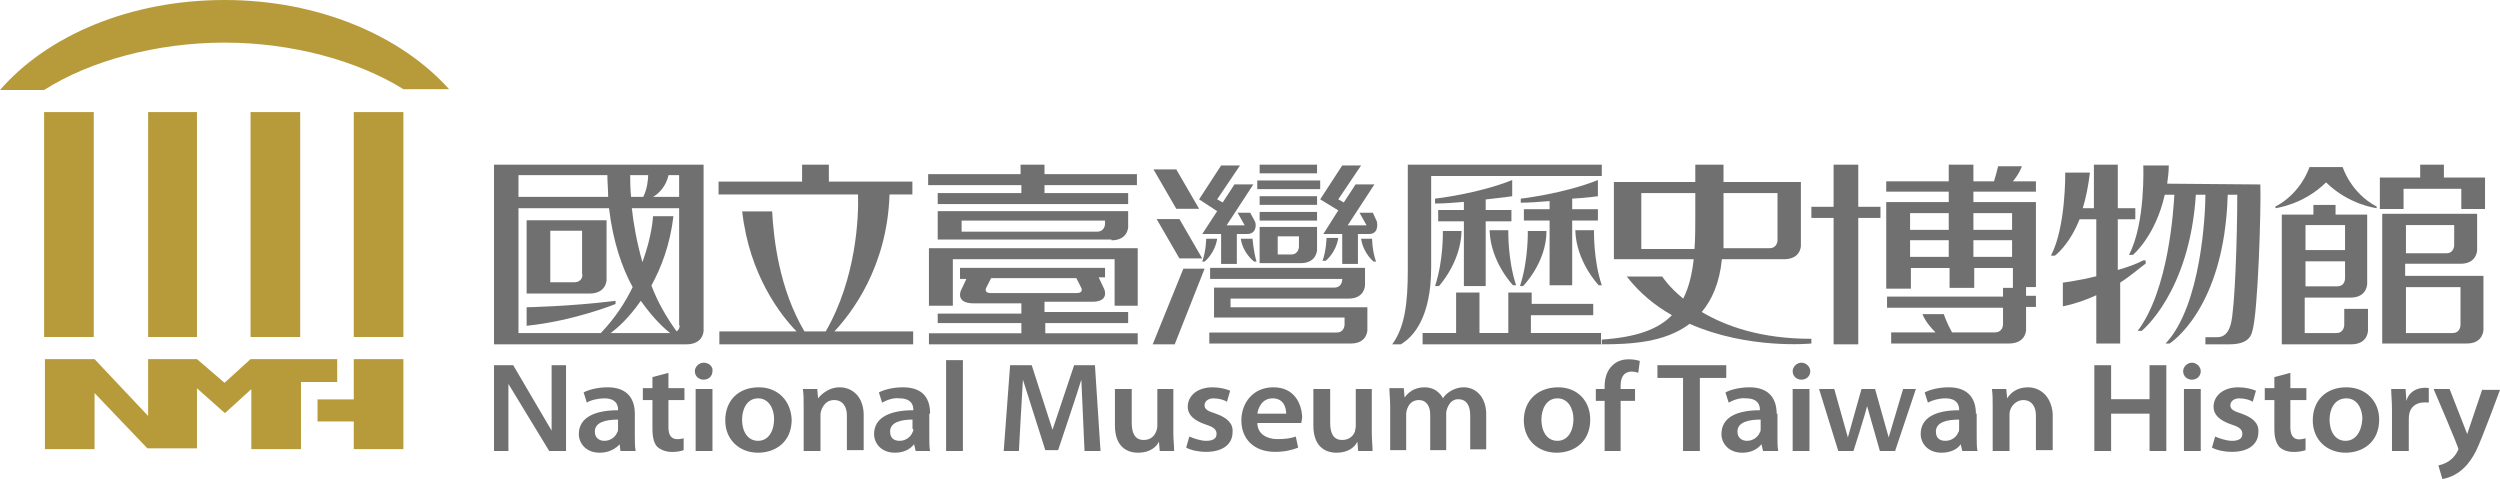
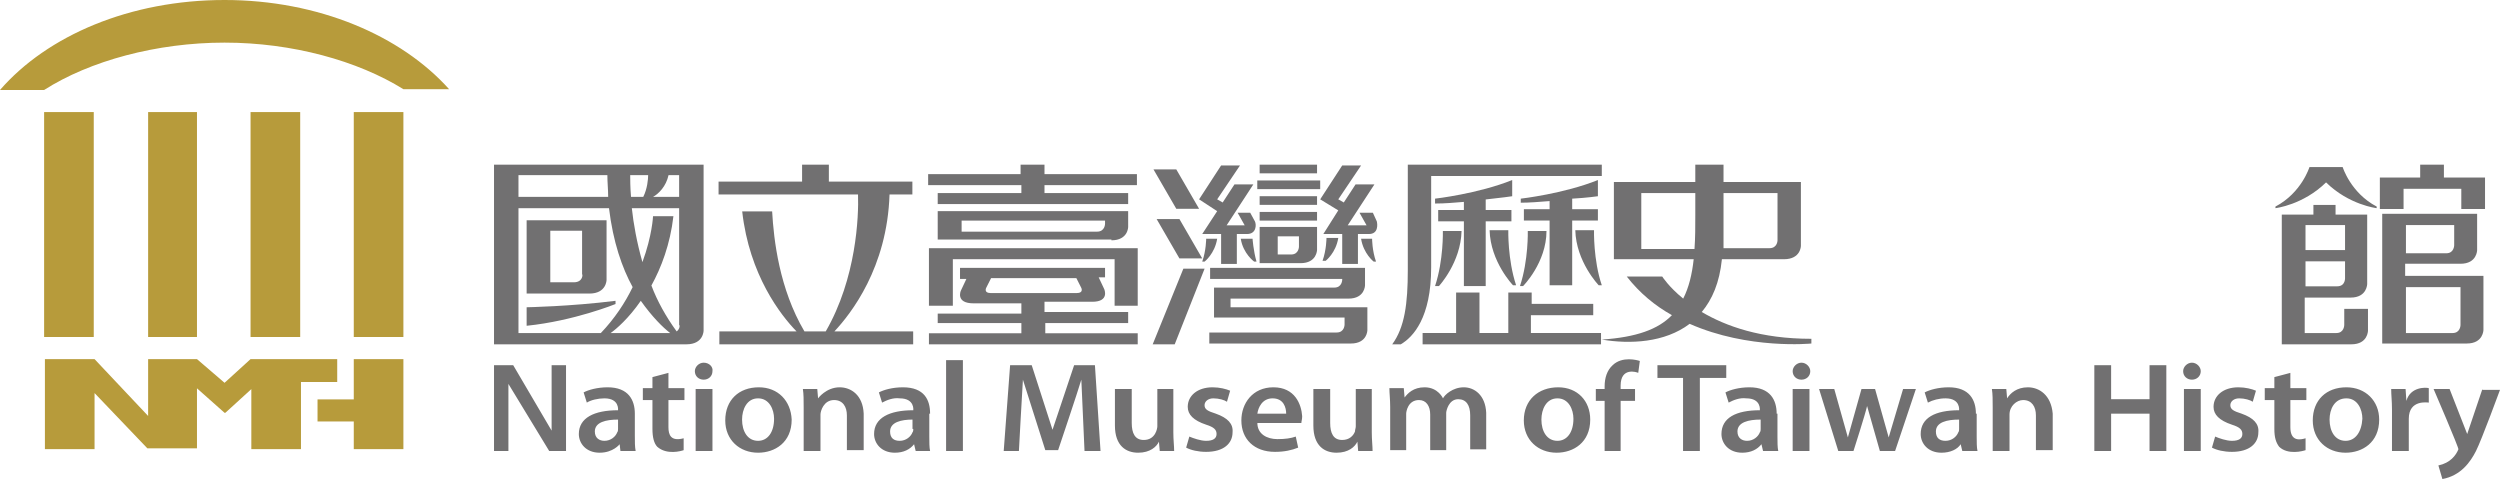
<svg xmlns="http://www.w3.org/2000/svg" width="167px" height="32px" viewBox="0 0 167 32" version="1.1">
  <title>museum_logo</title>
  <desc>Created with Sketch.</desc>
  <g id="Page-1" stroke="none" stroke-width="1" fill="none" fill-rule="evenodd">
    <g id="museum_logo" fill-rule="nonzero">
      <path d="M35.179,20.525 L35.179,21.762 C38.339,21.439 41.117,20.309 41.117,20.309 L41.117,20.094 C38.121,20.471 35.179,20.525 35.179,20.525 M33,11 L33,23 L45.856,23 C47,23 47,22.085 47,22.085 L47,11 L33,11 Z M44.658,11.7 L45.366,11.7 L45.366,13.152 L43.623,13.152 C44.004,12.937 44.494,12.453 44.658,11.7 M42.097,11.7 L43.296,11.7 C43.296,11.969 43.241,12.614 42.969,13.152 L42.152,13.152 C42.097,12.507 42.097,11.969 42.097,11.7 M34.634,11.7 L40.572,11.7 C40.572,12.184 40.626,12.668 40.626,13.152 L34.634,13.152 L34.634,11.7 Z M34.634,22.247 L34.634,13.906 L40.681,13.906 C40.953,16.166 41.553,17.888 42.261,19.179 C41.77,20.202 41.062,21.278 40.136,22.247 L34.634,22.247 L34.634,22.247 Z M40.79,22.247 C41.171,21.978 41.988,21.278 42.805,20.094 C43.568,21.17 44.276,21.87 44.767,22.247 L40.79,22.247 Z M45.202,22.139 C44.494,21.17 43.895,20.094 43.514,19.072 C44.167,17.888 44.767,16.327 44.984,14.444 L43.623,14.444 C43.623,14.444 43.568,15.735 42.914,17.511 C42.533,16.166 42.315,14.928 42.206,13.906 L45.366,13.906 L45.366,21.709 C45.42,21.709 45.42,21.978 45.202,22.139 M40.518,18.695 L40.518,14.713 L35.179,14.713 L35.179,19.61 L39.374,19.61 C40.518,19.61 40.518,18.695 40.518,18.695 M38.339,18.857 L36.759,18.857 L36.759,15.413 L38.883,15.413 L38.883,18.318 C38.938,18.318 38.938,18.857 38.339,18.857" id="Shape" fill="#717071" />
-       <path d="M124.132,11 L122.484,11 L122.484,13.814 L121,13.814 L121,14.558 L122.484,14.558 L122.484,23 L124.132,23 L124.132,14.558 L125.615,14.558 L125.615,13.814 L124.132,13.814 L124.132,11 Z M136,12.805 L136,12.115 L134.462,12.115 C134.681,11.85 134.901,11.531 135.066,11.106 L133.473,11.106 C133.473,11.106 133.363,11.584 133.198,12.115 L131.824,12.115 L131.824,11 L130.176,11 L130.176,12.115 L126,12.115 L126,12.805 L130.176,12.805 L130.176,13.496 L126,13.496 L126,19.283 L127.648,19.283 L127.648,17.903 L130.231,17.903 L130.231,19.23 L131.879,19.23 L131.879,17.903 L134.462,17.903 L134.462,19.23 L133.802,19.23 L133.802,19.814 L126.055,19.814 L126.055,20.558 L133.802,20.558 L133.802,21.673 C133.802,21.673 133.802,22.204 133.253,22.204 L130.396,22.204 C130.011,21.513 129.846,20.982 129.846,20.982 L128.418,20.982 C128.637,21.513 129.022,21.938 129.297,22.204 L126.33,22.204 L126.33,22.947 L134.187,22.947 C135.341,22.947 135.341,22.044 135.341,22.044 L135.341,20.504 L136,20.504 L136,19.761 L135.341,19.761 L135.341,19.177 L136,19.177 L136,13.496 L131.824,13.496 L131.824,12.805 L136,12.805 Z M130.176,17.159 L127.593,17.159 L127.593,16.044 L130.176,16.044 L130.176,17.159 Z M130.176,15.354 L127.593,15.354 L127.593,14.239 L130.176,14.239 L130.176,15.354 Z M134.352,17.159 L131.824,17.159 L131.824,16.044 L134.407,16.044 L134.407,17.159 L134.352,17.159 Z M134.352,15.354 L131.824,15.354 L131.824,14.239 L134.407,14.239 L134.407,15.354 L134.352,15.354 Z" id="Shape" fill="#717071" />
-       <path d="M113.677,20.842 C114.377,20 114.862,18.895 115.023,17.316 L119.169,17.316 C120.3,17.316 120.3,16.421 120.3,16.421 L120.3,12.158 L115.131,12.158 L115.131,11 L113.246,11 L113.246,12.158 L107.808,12.158 L107.808,17.316 L113.138,17.316 C113.031,18.316 112.815,19.211 112.438,19.947 C111.469,19.158 111.038,18.474 111.038,18.474 L108.669,18.474 C109.531,19.579 110.554,20.421 111.685,21.053 C110.769,22 109.315,22.526 107,22.684 L107,23 C108.885,23 111.2,22.895 112.869,21.632 C116.8,23.368 121,22.947 121,22.947 L121,22.632 C117.608,22.632 115.292,21.789 113.677,20.842 M115.131,15.789 L115.131,12.895 L118.738,12.895 L118.738,16.053 C118.738,16.053 118.738,16.579 118.2,16.579 L115.131,16.579 C115.131,16.368 115.131,16.053 115.131,15.789 M113.246,14.368 C113.246,15.158 113.246,15.895 113.192,16.632 L109.638,16.632 L109.638,12.895 L113.246,12.895 L113.246,14.368 Z" id="Shape" fill="#717071" />
-       <path d="M150.992,12.322 L150.992,12.322 L144.767,12.269 C144.821,11.899 144.874,11.476 144.874,11.053 L143.171,11.053 C143.171,11.053 143.331,14.912 142.214,17.026 L142.48,17.026 C142.48,17.026 143.969,15.811 144.608,13.009 L145.246,13.009 C145.193,13.96 144.874,19.352 142.799,22.101 L143.065,22.101 C143.065,22.101 146.257,19.564 146.683,13.009 L147.321,13.009 C147.321,14.225 147.055,20.41 144.661,22.947 L144.927,22.947 C144.927,22.947 148.598,20.674 148.811,13.009 L149.449,13.009 C149.449,15.916 149.289,20.621 149.023,21.626 C148.864,22.26 148.545,22.524 148.119,22.524 L147.321,22.524 L147.321,23 C147.321,23 147.8,23 148.917,23 C150.034,23 150.353,22.577 150.46,22.101 C150.832,20.885 151.045,14.013 150.992,12.322 M143.171,17.396 C142.639,17.661 142.054,17.872 141.469,18.031 L141.469,14.648 L142.639,14.648 L142.639,13.907 L141.469,13.907 L141.469,11 L139.873,11 L139.873,13.907 L139.128,13.907 C139.341,13.22 139.5,12.427 139.607,11.529 L137.958,11.529 C137.958,11.529 138.011,15.176 137,17.079 L137.266,17.079 C137.266,17.079 138.224,16.392 138.915,14.648 L140.032,14.648 L140.032,18.454 C138.756,18.771 137.798,18.877 137.798,18.877 L137.798,20.463 C138.596,20.304 139.341,20.04 140.032,19.722 L140.032,22.947 L141.629,22.947 L141.629,18.877 C142.373,18.401 142.959,17.872 143.331,17.608 L143.331,17.396 L143.171,17.396 Z" id="Shape" fill="#717071" />
+       <path d="M113.677,20.842 C114.377,20 114.862,18.895 115.023,17.316 L119.169,17.316 C120.3,17.316 120.3,16.421 120.3,16.421 L120.3,12.158 L115.131,12.158 L115.131,11 L113.246,11 L113.246,12.158 L107.808,12.158 L107.808,17.316 L113.138,17.316 C113.031,18.316 112.815,19.211 112.438,19.947 C111.469,19.158 111.038,18.474 111.038,18.474 L108.669,18.474 C109.531,19.579 110.554,20.421 111.685,21.053 C110.769,22 109.315,22.526 107,22.684 C108.885,23 111.2,22.895 112.869,21.632 C116.8,23.368 121,22.947 121,22.947 L121,22.632 C117.608,22.632 115.292,21.789 113.677,20.842 M115.131,15.789 L115.131,12.895 L118.738,12.895 L118.738,16.053 C118.738,16.053 118.738,16.579 118.2,16.579 L115.131,16.579 C115.131,16.368 115.131,16.053 115.131,15.789 M113.246,14.368 C113.246,15.158 113.246,15.895 113.192,16.632 L109.638,16.632 L109.638,12.895 L113.246,12.895 L113.246,14.368 Z" id="Shape" fill="#717071" />
      <path d="M163.253,11.861 L163.253,11 L161.668,11 L161.668,11.861 L158.974,11.861 L158.974,13.96 L160.558,13.96 L160.558,12.614 L164.415,12.614 L164.415,13.96 L166,13.96 L166,11.861 L163.253,11.861 Z M160.717,17.619 L164.362,17.619 C165.472,17.619 165.472,16.704 165.472,16.704 L165.472,14.283 L159.132,14.283 L159.132,22.946 L164.785,22.946 C165.894,22.946 165.894,22.031 165.894,22.031 L165.894,18.426 L160.664,18.426 L160.664,17.619 L160.717,17.619 Z M160.717,15.036 L163.94,15.036 L163.94,16.381 C163.94,16.381 163.94,16.919 163.411,16.919 L160.717,16.919 L160.717,15.036 Z M164.362,19.179 L164.362,21.709 C164.362,21.709 164.362,22.247 163.834,22.247 L160.717,22.247 L160.717,19.179 L164.362,19.179 Z M156.491,11.161 L154.272,11.161 C154.272,11.161 153.743,12.883 152,13.798 L152,13.906 C152,13.906 153.849,13.691 155.381,12.184 C156.913,13.691 158.762,13.906 158.762,13.906 L158.762,13.798 C157.019,12.883 156.491,11.161 156.491,11.161 M156.121,13.691 L154.536,13.691 L154.536,14.336 L152.423,14.336 L152.423,23 L157.072,23 C158.181,23 158.181,22.085 158.181,22.085 L158.181,20.632 L156.596,20.632 L156.596,21.709 C156.596,21.709 156.596,22.247 156.068,22.247 L153.955,22.247 L153.955,19.879 L157.019,19.879 C158.128,19.879 158.128,18.964 158.128,18.964 L158.128,14.336 L156.015,14.336 L156.015,13.691 L156.121,13.691 Z M156.121,19.126 L154.008,19.126 L154.008,17.457 L156.649,17.457 L156.649,18.534 C156.649,18.534 156.702,19.126 156.121,19.126 M156.649,16.704 L154.008,16.704 L154.008,15.036 L156.649,15.036 L156.649,16.704 Z" id="Shape" fill="#717071" />
      <path d="M62.053,20.421 L63.65,20.421 L63.65,17.316 L74.456,17.316 L74.456,20.421 L76,20.421 L76,16.579 L62.053,16.579 L62.053,20.421 L62.053,20.421 Z M69.772,21.579 L75.361,21.579 L75.361,20.842 L69.772,20.842 L69.772,20.158 L70.783,20.158 L72.966,20.158 C74.137,20.158 73.764,19.316 73.764,19.316 L73.392,18.526 L73.817,18.526 L73.817,17.895 L64.129,17.895 L64.129,18.632 L64.555,18.632 L64.183,19.421 C64.183,19.421 63.81,20.263 65.034,20.263 L68.228,20.263 L68.228,20.947 L62.639,20.947 L62.639,21.579 L68.228,21.579 L68.228,22.263 L62.053,22.263 L62.053,23 L76,23 L76,22.263 L69.825,22.263 L69.825,21.579 L69.772,21.579 Z M66.205,19.579 C65.673,19.579 65.886,19.211 65.886,19.211 L66.205,18.579 L71.901,18.579 L72.221,19.211 C72.221,19.211 72.433,19.579 71.901,19.579 L66.205,19.579 Z M69.772,11.632 L69.772,11 L68.175,11 L68.175,11.632 L62,11.632 L62,12.368 L68.228,12.368 L68.228,12.895 L62.639,12.895 L62.639,13.632 L75.361,13.632 L75.361,12.895 L69.772,12.895 L69.772,12.368 L75.947,12.368 L75.947,11.632 L69.772,11.632 Z M74.243,16.053 C75.361,16.053 75.361,15.158 75.361,15.158 L75.361,14.105 L62.639,14.105 L62.639,16 L74.243,16 L74.243,16.053 Z M64.236,14.737 L73.817,14.737 L73.817,14.947 C73.817,14.947 73.817,15.474 73.285,15.474 L64.236,15.474 L64.236,14.737 Z" id="Shape" fill="#717071" />
      <path d="M95.914,13.595 C96.487,13.595 97.164,13.541 97.788,13.486 L97.788,14.027 L96.071,14.027 L96.071,14.784 L97.788,14.784 L97.788,19.108 L99.245,19.108 L99.245,14.784 L100.963,14.784 L100.963,14.027 L99.245,14.027 L99.245,13.324 C100.286,13.216 101.015,13.108 101.015,13.108 L101.015,12.027 C98.725,12.946 95.862,13.27 95.862,13.27 L95.862,13.595 L95.914,13.595 Z M96.123,19.108 C96.123,19.108 97.58,17.541 97.632,15.432 L96.383,15.432 C96.383,15.432 96.435,17.378 95.862,19.108 L96.123,19.108 Z M99.506,15.378 C99.558,17.486 101.067,19.054 101.067,19.054 L101.275,19.054 C100.703,17.324 100.755,15.378 100.755,15.378 L99.506,15.378 L99.506,15.378 Z M102.316,21.054 L106.428,21.054 L106.428,20.297 L102.316,20.297 L102.316,19.541 L100.755,19.541 L100.755,22.243 L98.829,22.243 L98.829,19.541 L97.268,19.541 L97.268,22.243 L95.03,22.243 L95.03,23 L106.948,23 L106.948,22.243 L102.264,22.243 L102.264,21.054 L102.316,21.054 Z M95.602,11 L95.602,11 L94.041,11 L94.041,18.027 C94.041,20.297 93.833,21.865 93,23 L93.572,23 C94.405,22.514 95.602,21.216 95.602,17.865 L95.602,11.757 L107,11.757 L107,11 L95.602,11 Z M106.48,15.378 L105.23,15.378 C105.283,17.486 106.792,19.054 106.792,19.054 L107,19.054 C106.428,17.378 106.48,15.378 106.48,15.378 M101.743,19.108 C101.743,19.108 103.305,17.541 103.305,15.432 L102.056,15.432 C102.056,15.432 102.108,17.378 101.535,19.108 L101.743,19.108 Z M106.74,13.108 L106.74,12.027 C104.45,12.946 101.587,13.27 101.587,13.27 L101.587,13.541 C102.16,13.541 102.836,13.486 103.513,13.432 L103.513,13.973 L101.796,13.973 L101.796,14.73 L103.513,14.73 L103.513,19.054 L105.022,19.054 L105.022,14.73 L106.74,14.73 L106.74,13.973 L105.022,13.973 L105.022,13.27 C106.011,13.216 106.74,13.108 106.74,13.108" id="Shape" fill="#717071" />
      <path d="M90.92,15.947 C91.078,16.947 91.761,17.474 91.761,17.474 L91.918,17.474 C91.656,16.737 91.656,15.947 91.656,15.947 L90.92,15.947 L90.92,15.947 Z M87.979,13.105 L84.144,13.105 L84.144,13.684 L87.979,13.684 L87.979,13.105 Z M88.556,17.421 C88.556,17.421 89.239,16.895 89.397,15.895 L88.609,15.895 C88.609,15.895 88.609,16.684 88.346,17.421 L88.556,17.421 Z M84.144,17.579 L86.876,17.579 C87.979,17.579 87.979,16.684 87.979,16.684 L87.979,15.158 L84.144,15.158 L84.144,17.579 L84.144,17.579 Z M85.352,15.789 L86.77,15.789 L86.77,16.474 C86.77,16.474 86.77,17 86.245,17 L85.352,17 L85.352,15.789 Z M87.979,14.158 L84.144,14.158 L84.144,14.737 L87.979,14.737 L87.979,14.158 Z M87.979,11 L84.144,11 L84.144,11.579 L87.979,11.579 L87.979,11 Z M88.189,12.053 L83.986,12.053 L83.986,12.632 L88.189,12.632 L88.189,12.053 Z M89.397,14.053 L88.399,15.632 L89.66,15.632 L89.66,17.632 L90.71,17.632 L90.71,15.632 L91.446,15.632 C92.076,15.632 92.023,15 91.971,14.789 C91.918,14.684 91.708,14.211 91.708,14.211 L90.815,14.211 L91.288,15.053 L90.027,15.053 L91.813,12.316 L90.553,12.316 L89.765,13.526 L89.397,13.316 L90.92,11.053 L89.66,11.053 L88.189,13.316 L89.397,14.053 Z M80.572,15.947 C80.572,15.947 80.572,16.737 80.309,17.474 L80.467,17.474 C80.467,17.474 81.15,16.947 81.307,15.947 L80.572,15.947 L80.572,15.947 Z M80.309,15.632 L81.57,15.632 L81.57,17.632 L82.621,17.632 L82.621,15.632 L83.304,15.632 C83.934,15.632 83.934,15 83.829,14.789 C83.776,14.684 83.514,14.211 83.514,14.211 L82.673,14.211 L83.146,15.053 L81.938,15.053 L83.724,12.316 L82.463,12.316 L81.675,13.526 L81.307,13.316 L82.831,11.053 L81.57,11.053 L80.099,13.316 L81.307,14.105 L80.309,15.632 Z M82.253,19.947 L90.08,19.947 C91.183,19.947 91.183,19.053 91.183,19.053 L91.183,17.895 L80.835,17.895 L80.835,18.632 L89.66,18.632 L89.66,18.684 C89.66,18.684 89.66,19.211 89.134,19.211 L81.097,19.211 L81.097,21.211 L89.817,21.211 L89.817,21.684 C89.817,21.684 89.817,22.211 89.292,22.211 L80.782,22.211 L80.782,22.947 L90.237,22.947 C91.341,22.947 91.341,22.053 91.341,22.053 L91.341,20.526 L82.2,20.526 L82.2,19.947 L82.253,19.947 Z M77,23 L78.471,23 L80.467,17.947 L79.049,17.947 L77,23 Z M82.883,15.947 C83.041,16.947 83.776,17.474 83.776,17.474 L83.934,17.474 C83.724,16.737 83.671,15.947 83.671,15.947 L82.883,15.947 L82.883,15.947 Z M80.099,13.947 L78.576,11.316 L77.053,11.316 L78.576,13.947 L80.099,13.947 Z M77.263,14.632 L78.786,17.263 L80.309,17.263 L78.786,14.632 L77.263,14.632 Z" id="Shape" fill="#717071" />
      <path d="M60.947,12.991 L60.947,12.13 L55.368,12.13 L55.368,11 L53.579,11 L53.579,12.13 L48,12.13 L48,12.991 L57.316,12.991 C57.368,14.444 57.211,18.587 55.158,22.139 L53.737,22.139 C52.053,19.287 51.684,16.004 51.579,14.121 L49.579,14.121 C50.053,18.372 52.158,21.063 53.211,22.139 L48.053,22.139 L48.053,23 L61,23 L61,22.139 L55.737,22.139 C56.842,20.955 59.263,17.888 59.421,12.991 L60.947,12.991 Z" id="Path" fill="#717071" />
      <path d="M62.13,27.631 C62.13,26.723 61.756,25.872 60.313,25.872 C59.618,25.872 59.03,26.043 58.71,26.213 L58.923,26.894 C59.244,26.723 59.672,26.553 60.099,26.61 C61.115,26.61 61.008,27.404 61.008,27.404 C59.404,27.404 58.389,27.915 58.389,28.993 C58.389,29.617 58.87,30.241 59.779,30.241 C60.367,30.241 60.794,30.014 61.061,29.674 L61.168,30.128 L62.13,30.128 C62.077,29.901 62.077,29.504 62.077,29.163 L62.077,27.631 L62.13,27.631 Z M61.008,28.652 C61.008,28.709 61.008,28.823 60.955,28.879 C60.848,29.163 60.527,29.447 60.099,29.447 C59.725,29.447 59.458,29.277 59.458,28.823 C59.458,28.199 60.206,28.028 60.955,28.028 L60.955,28.652 L61.008,28.652 Z M160.746,26.78 L160.693,25.986 L159.731,25.986 C159.731,26.383 159.784,26.78 159.784,27.348 L159.784,30.128 L160.907,30.128 L160.907,27.972 C160.907,26.667 162.189,26.894 162.243,26.894 L162.243,25.929 C162.083,25.872 161.014,25.816 160.746,26.78 M85.061,25.872 C83.671,25.872 82.923,26.95 82.923,28.085 C82.923,29.333 83.778,30.184 85.168,30.184 C85.809,30.184 86.29,30.071 86.718,29.901 L86.557,29.163 C86.237,29.277 85.862,29.333 85.328,29.333 C84.633,29.333 83.992,28.993 83.992,28.255 L86.931,28.255 C86.931,28.142 86.985,28.028 86.985,27.801 C86.931,27.007 86.504,25.872 85.061,25.872 M85.916,27.631 L83.992,27.631 C84.045,27.234 84.312,26.61 85.007,26.61 C85.755,26.61 85.916,27.234 85.916,27.631 M78.433,25.986 L77.31,25.986 L77.31,28.482 C77.31,28.596 77.203,29.39 76.402,29.39 C75.814,29.39 75.6,28.936 75.6,28.255 L75.6,25.986 L74.477,25.986 L74.477,28.426 C74.477,29.787 75.226,30.241 76.028,30.241 C76.829,30.241 77.257,29.844 77.417,29.504 L77.471,30.128 L78.433,30.128 C78.433,29.787 78.379,29.39 78.379,28.879 L78.379,25.986 L78.433,25.986 Z M156.738,25.872 C155.401,25.872 154.493,26.723 154.493,28.085 C154.493,29.39 155.455,30.241 156.684,30.241 C157.807,30.241 158.929,29.56 158.929,28.028 C158.929,26.78 158.02,25.872 156.738,25.872 M156.684,29.447 C155.989,29.447 155.615,28.823 155.615,28.028 C155.615,27.348 155.936,26.61 156.738,26.61 C157.486,26.61 157.807,27.348 157.807,27.972 C157.753,28.879 157.325,29.447 156.684,29.447 M81.212,27.631 C80.678,27.461 80.464,27.348 80.464,27.064 C80.464,26.837 80.678,26.61 81.052,26.61 C81.426,26.61 81.8,26.723 81.961,26.837 L82.174,26.099 C81.907,25.986 81.479,25.872 80.998,25.872 C79.983,25.872 79.341,26.44 79.341,27.177 C79.341,27.688 79.716,28.085 80.571,28.369 C81.105,28.539 81.266,28.709 81.266,28.993 C81.266,29.277 81.052,29.447 80.571,29.447 C80.197,29.447 79.716,29.277 79.448,29.163 L79.235,29.901 C79.555,30.071 80.036,30.184 80.571,30.184 C81.747,30.184 82.335,29.617 82.335,28.879 C82.388,28.312 82.014,27.915 81.212,27.631 M56.091,25.872 C55.182,25.872 54.647,26.61 54.647,26.61 L54.594,25.986 L53.632,25.986 C53.685,26.326 53.685,26.723 53.685,27.234 L53.685,30.128 L54.808,30.128 L54.808,27.688 C54.808,27.461 55.022,26.723 55.716,26.723 C56.304,26.723 56.572,27.177 56.572,27.745 L56.572,30.071 L57.694,30.071 L57.694,27.631 C57.641,26.383 56.839,25.872 56.091,25.872 M71.751,24.397 L70.308,28.709 L68.919,24.397 L67.475,24.397 L67.048,30.128 L68.063,30.128 C68.063,30.128 68.277,26.156 68.331,25.362 L69.827,30.071 L70.682,30.071 C70.682,30.071 72.019,26.099 72.233,25.362 L72.446,30.128 L73.515,30.128 L73.141,24.397 L71.751,24.397 L71.751,24.397 Z M42.407,27.631 C42.407,26.723 41.98,25.872 40.59,25.872 C39.895,25.872 39.307,26.043 38.986,26.213 L39.2,26.894 C39.467,26.723 39.949,26.61 40.376,26.61 C41.392,26.61 41.285,27.404 41.285,27.404 C39.681,27.404 38.666,27.915 38.666,28.993 C38.666,29.617 39.147,30.241 40.055,30.241 C40.964,30.241 41.392,29.674 41.392,29.674 L41.445,30.128 L42.461,30.128 C42.407,29.844 42.407,29.504 42.407,29.106 L42.407,27.631 Z M41.285,28.652 C41.285,28.709 41.285,28.823 41.231,28.879 C41.124,29.163 40.804,29.447 40.376,29.447 C40.055,29.447 39.735,29.277 39.735,28.823 C39.735,28.199 40.483,28.028 41.285,28.028 L41.285,28.652 L41.285,28.652 Z M36.848,28.766 L34.283,24.397 L33,24.397 L33,30.128 L33.962,30.128 L33.962,25.645 L36.688,30.128 L37.811,30.128 L37.811,24.397 L36.848,24.397 L36.848,28.766 L36.848,28.766 Z M50.692,25.872 C49.356,25.872 48.447,26.723 48.447,28.085 C48.447,29.39 49.409,30.241 50.639,30.241 C51.761,30.241 52.884,29.56 52.884,28.028 C52.83,26.78 51.975,25.872 50.692,25.872 M50.639,29.447 C49.944,29.447 49.57,28.823 49.57,28.028 C49.57,27.348 49.89,26.61 50.639,26.61 C51.387,26.61 51.708,27.348 51.708,27.972 C51.708,28.879 51.28,29.447 50.639,29.447 M44.652,24.908 L43.583,25.191 L43.583,25.929 L42.942,25.929 L42.942,26.723 L43.583,26.723 L43.583,28.652 C43.583,29.22 43.69,29.617 43.904,29.844 C44.545,30.411 45.507,30.128 45.668,30.071 L45.668,29.277 C44.813,29.504 44.652,29.05 44.652,28.539 L44.652,26.723 L45.721,26.723 L45.721,25.929 L44.652,25.929 L44.652,24.908 L44.652,24.908 Z M165.824,25.986 L164.809,28.993 L163.633,25.986 L162.564,25.986 C162.564,25.986 164.274,29.957 164.221,30.014 C164.06,30.411 163.686,30.922 162.884,31.092 L163.152,32 C164.381,31.773 165.022,30.865 165.396,30.128 C165.771,29.39 167,26.043 167,26.043 L165.824,26.043 L165.824,25.986 Z M47.004,24.227 C46.683,24.227 46.416,24.511 46.416,24.794 C46.416,25.135 46.683,25.362 47.004,25.362 C47.325,25.362 47.592,25.135 47.592,24.794 C47.645,24.511 47.378,24.227 47.004,24.227 M46.469,30.128 L47.592,30.128 L47.592,25.986 L46.469,25.986 L46.469,30.128 Z M63.199,30.128 L64.322,30.128 L64.322,24.057 L63.199,24.057 L63.199,30.128 Z M119.75,30.128 L120.872,30.128 L120.872,25.986 L119.75,25.986 L119.75,30.128 Z M149.736,27.631 C149.201,27.461 148.987,27.348 148.987,27.064 C148.987,26.837 149.201,26.61 149.575,26.61 C149.949,26.61 150.323,26.723 150.484,26.837 L150.698,26.099 C150.43,25.986 150.003,25.872 149.522,25.872 C148.506,25.872 147.865,26.44 147.865,27.177 C147.865,27.688 148.239,28.085 149.094,28.369 C149.629,28.539 149.789,28.709 149.789,28.993 C149.789,29.277 149.575,29.447 149.094,29.447 C148.72,29.447 148.239,29.277 147.972,29.163 L147.758,29.901 C148.079,30.071 148.56,30.184 149.094,30.184 C150.27,30.184 150.858,29.617 150.858,28.879 C150.911,28.312 150.537,27.915 149.736,27.631 M120.338,24.227 C120.017,24.227 119.75,24.511 119.75,24.794 C119.75,25.135 120.017,25.362 120.338,25.362 C120.659,25.362 120.926,25.135 120.926,24.794 C120.926,24.511 120.659,24.227 120.338,24.227 M126.164,29.22 L125.255,25.986 L124.347,25.986 L123.438,29.22 L122.529,25.986 L121.514,25.986 L122.797,30.128 L123.812,30.128 C123.812,30.128 124.614,27.631 124.721,27.121 L125.576,30.128 L126.592,30.128 L127.981,25.986 L127.126,25.986 L126.164,29.22 Z M143.589,26.667 L141.023,26.667 L141.023,24.397 L139.901,24.397 L139.901,30.128 L141.023,30.128 L141.023,27.631 L143.589,27.631 L143.589,30.128 L144.711,30.128 L144.711,24.397 L143.589,24.397 L143.589,26.667 Z M131.99,27.631 C131.99,26.723 131.562,25.872 130.173,25.872 C129.478,25.872 128.89,26.043 128.569,26.213 L128.783,26.894 C129.104,26.723 129.531,26.61 129.959,26.61 C130.974,26.61 130.868,27.404 130.868,27.404 C129.264,27.404 128.302,27.915 128.302,28.993 C128.302,29.617 128.783,30.241 129.692,30.241 C130.28,30.241 130.761,30.014 130.974,29.674 L131.081,30.128 L132.097,30.128 C132.043,29.901 132.043,29.504 132.043,29.163 L132.043,27.631 L131.99,27.631 Z M130.868,28.652 C130.868,28.709 130.868,28.823 130.814,28.879 C130.707,29.163 130.387,29.447 129.959,29.447 C129.585,29.447 129.318,29.277 129.318,28.823 C129.318,28.199 130.066,28.028 130.868,28.028 L130.868,28.652 Z M135.464,25.872 C134.716,25.872 134.288,26.27 134.075,26.61 L134.021,25.986 L133.059,25.986 C133.112,26.326 133.112,26.723 133.112,27.234 L133.112,30.128 L134.235,30.128 L134.235,27.688 C134.235,27.121 134.716,26.723 135.144,26.723 C135.732,26.723 135.999,27.177 135.999,27.745 L135.999,30.071 L137.121,30.071 L137.121,27.631 C137.014,26.383 136.213,25.872 135.464,25.872 M118.681,27.631 C118.681,26.723 118.253,25.872 116.864,25.872 C116.169,25.872 115.581,26.043 115.26,26.213 L115.474,26.894 C115.795,26.723 116.222,26.553 116.65,26.61 C117.665,26.61 117.558,27.404 117.558,27.404 C115.955,27.404 114.993,27.915 114.993,28.993 C114.993,29.617 115.474,30.241 116.383,30.241 C116.97,30.241 117.398,30.014 117.665,29.674 L117.772,30.128 L118.788,30.128 C118.734,29.901 118.734,29.504 118.734,29.163 L118.734,27.631 L118.681,27.631 Z M117.612,28.652 C117.612,28.709 117.612,28.823 117.558,28.879 C117.452,29.163 117.131,29.447 116.703,29.447 C116.383,29.447 116.062,29.277 116.062,28.823 C116.062,28.199 116.81,28.028 117.612,28.028 L117.612,28.652 Z M145.887,30.128 L147.01,30.128 L147.01,25.986 L145.887,25.986 L145.887,30.128 Z M97.782,25.872 C97.034,25.872 96.499,26.383 96.392,26.61 C96.392,26.61 96.071,25.872 95.163,25.872 C94.414,25.872 94.04,26.27 93.826,26.553 L93.773,25.929 L92.811,25.929 C92.811,26.27 92.864,26.667 92.864,27.177 L92.864,30.071 L93.933,30.071 L93.933,27.631 C93.933,27.518 94.04,26.723 94.789,26.723 C95.27,26.723 95.537,27.121 95.537,27.688 L95.537,30.071 L96.606,30.071 L96.606,27.574 C96.606,27.461 96.766,26.667 97.408,26.667 C97.942,26.667 98.209,27.064 98.209,27.745 L98.209,30.014 L99.278,30.014 L99.278,27.574 C99.225,26.383 98.477,25.872 97.782,25.872 M107.724,24.397 C107.349,24.738 107.189,25.248 107.189,25.816 L107.189,25.986 L106.601,25.986 L106.601,26.78 L107.189,26.78 L107.189,30.128 L108.258,30.128 L108.258,26.78 L109.22,26.78 L109.22,25.986 L108.258,25.986 L108.258,25.759 C108.258,24.511 109.327,24.851 109.434,24.908 L109.541,24.113 C109.381,24.057 108.365,23.773 107.724,24.397 M104.089,25.872 C102.753,25.872 101.791,26.723 101.791,28.085 C101.791,29.39 102.753,30.241 103.982,30.241 C105.105,30.241 106.227,29.56 106.227,28.028 C106.227,26.78 105.372,25.872 104.089,25.872 M104.036,29.447 C103.341,29.447 102.966,28.823 102.966,28.028 C102.966,27.348 103.287,26.61 104.036,26.61 C104.784,26.61 105.105,27.348 105.105,27.972 C105.105,28.879 104.677,29.447 104.036,29.447 M152.996,24.908 L151.927,25.191 L151.927,25.929 L151.286,25.929 L151.286,26.723 L151.927,26.723 L151.927,28.652 C151.927,29.22 152.034,29.56 152.248,29.844 C152.836,30.411 153.851,30.128 154.012,30.071 L154.012,29.277 C153.637,29.39 152.996,29.504 152.996,28.539 L152.996,26.723 L154.065,26.723 L154.065,25.929 L152.996,25.929 L152.996,24.908 L152.996,24.908 Z M115.314,24.397 L110.717,24.397 L110.717,25.248 L112.427,25.248 L112.427,30.128 L113.55,30.128 L113.55,25.248 L115.314,25.248 L115.314,24.397 Z M91.688,25.986 L90.566,25.986 L90.566,28.482 C90.566,28.596 90.513,28.709 90.513,28.823 C90.406,29.106 90.138,29.39 89.657,29.39 C89.069,29.39 88.856,28.936 88.856,28.255 L88.856,25.986 L87.733,25.986 L87.733,28.426 C87.733,29.787 88.481,30.241 89.283,30.241 C90.085,30.241 90.513,29.844 90.673,29.504 L90.726,30.128 L91.688,30.128 C91.688,29.787 91.635,29.39 91.635,28.879 L91.635,25.986 L91.688,25.986 Z M146.422,24.227 C146.101,24.227 145.834,24.511 145.834,24.794 C145.834,25.135 146.101,25.362 146.422,25.362 C146.742,25.362 147.01,25.135 147.01,24.794 C147.01,24.511 146.742,24.227 146.422,24.227" id="Shape" fill="#717071" />
      <path d="M13.158,7.487 L9.895,7.487 L9.895,22.513 L13.158,22.513 L13.158,7.487 Z M20.053,7.487 L16.737,7.487 L16.737,22.513 L20.053,22.513 L20.053,7.487 Z M2.947,22.513 L6.263,22.513 L6.263,7.487 L2.947,7.487 L2.947,22.513 Z M23.632,22.513 L26.947,22.513 L26.947,7.487 L23.632,7.487 L23.632,22.513 Z M23.632,26.678 L21.211,26.678 L21.211,28.155 L23.632,28.155 L23.632,30 L26.947,30 L26.947,23.989 L23.632,23.989 L23.632,26.678 Z M22.421,23.989 L16.737,23.989 L16.737,23.989 L15,25.571 L13.158,23.989 L13.158,23.989 L9.895,23.989 L9.895,27.786 L6.316,23.989 L3,23.989 L3,30 L6.316,30 L6.316,26.257 L9.842,29.947 L9.895,29.947 L9.895,29.947 L13.158,29.947 L13.158,25.94 L15,27.575 L15.053,27.575 L16.789,25.993 L16.789,30 L20.105,30 L20.105,25.518 L22.526,25.518 L22.526,23.989 L22.421,23.989 Z M15,2.847 C19.526,2.847 23.895,4.06 26.947,5.958 L30,5.958 C26.789,2.373 21.263,0 15,0 C8.684,0 3.158,2.373 0,6.011 L2.947,6.011 C6,4.06 10.474,2.847 15,2.847" id="Shape" fill="#B79B3B" />
    </g>
  </g>
</svg>